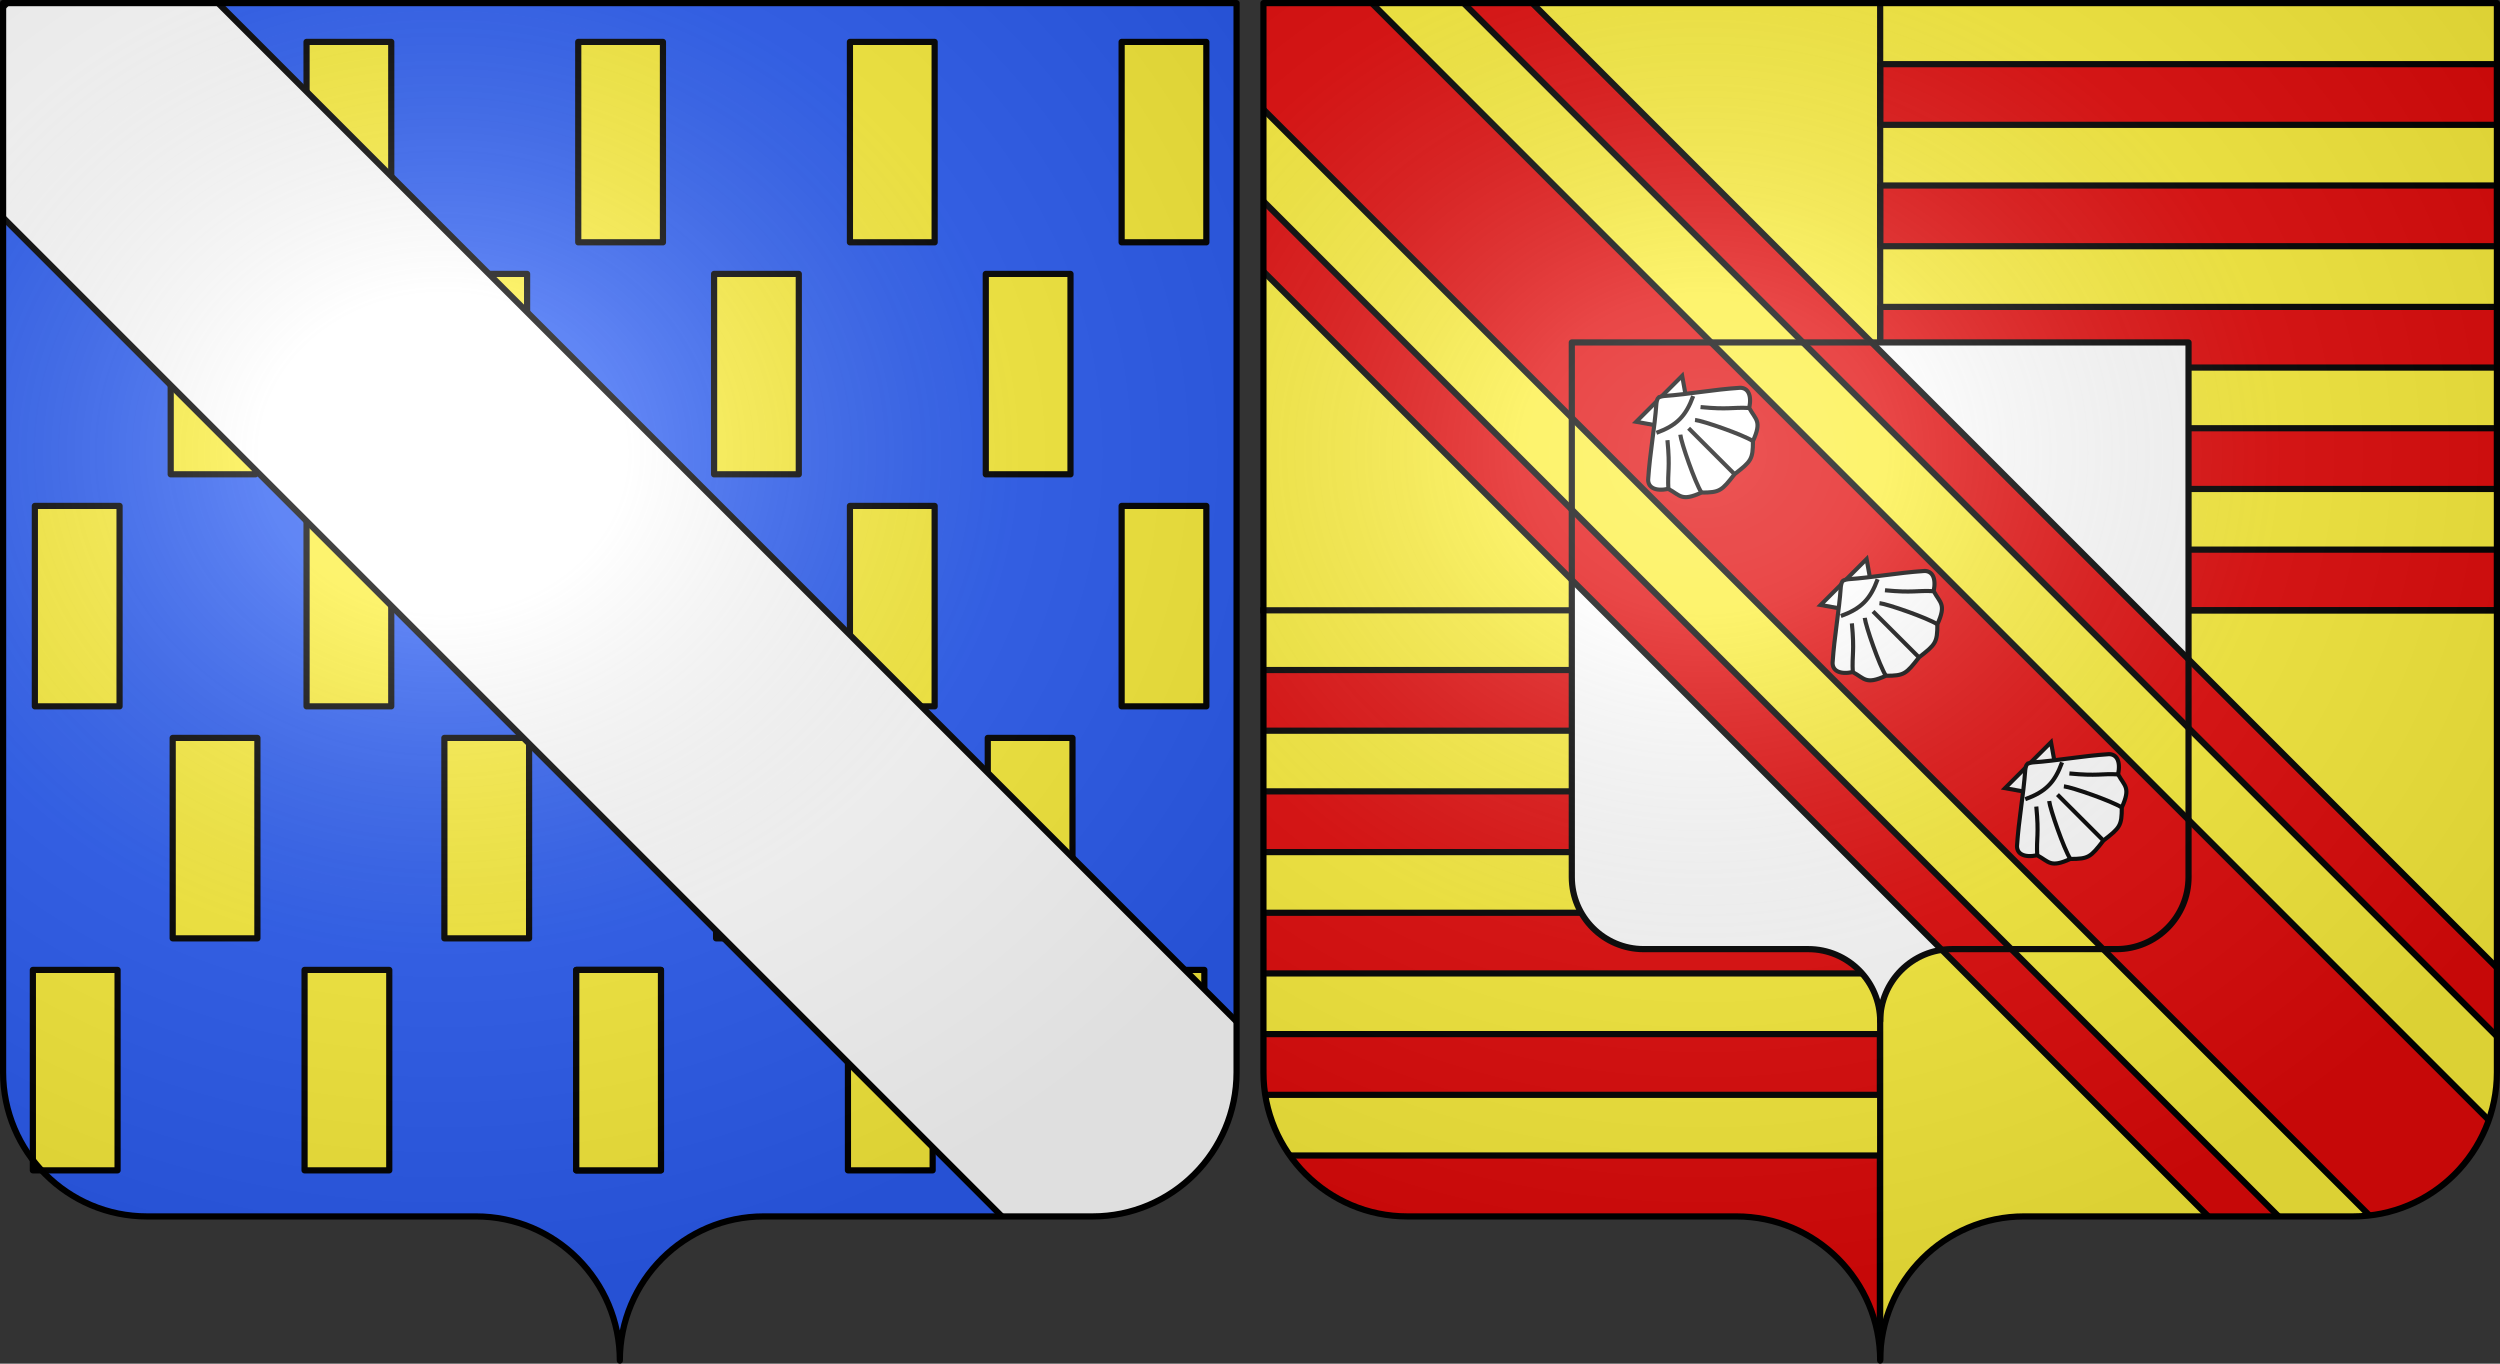
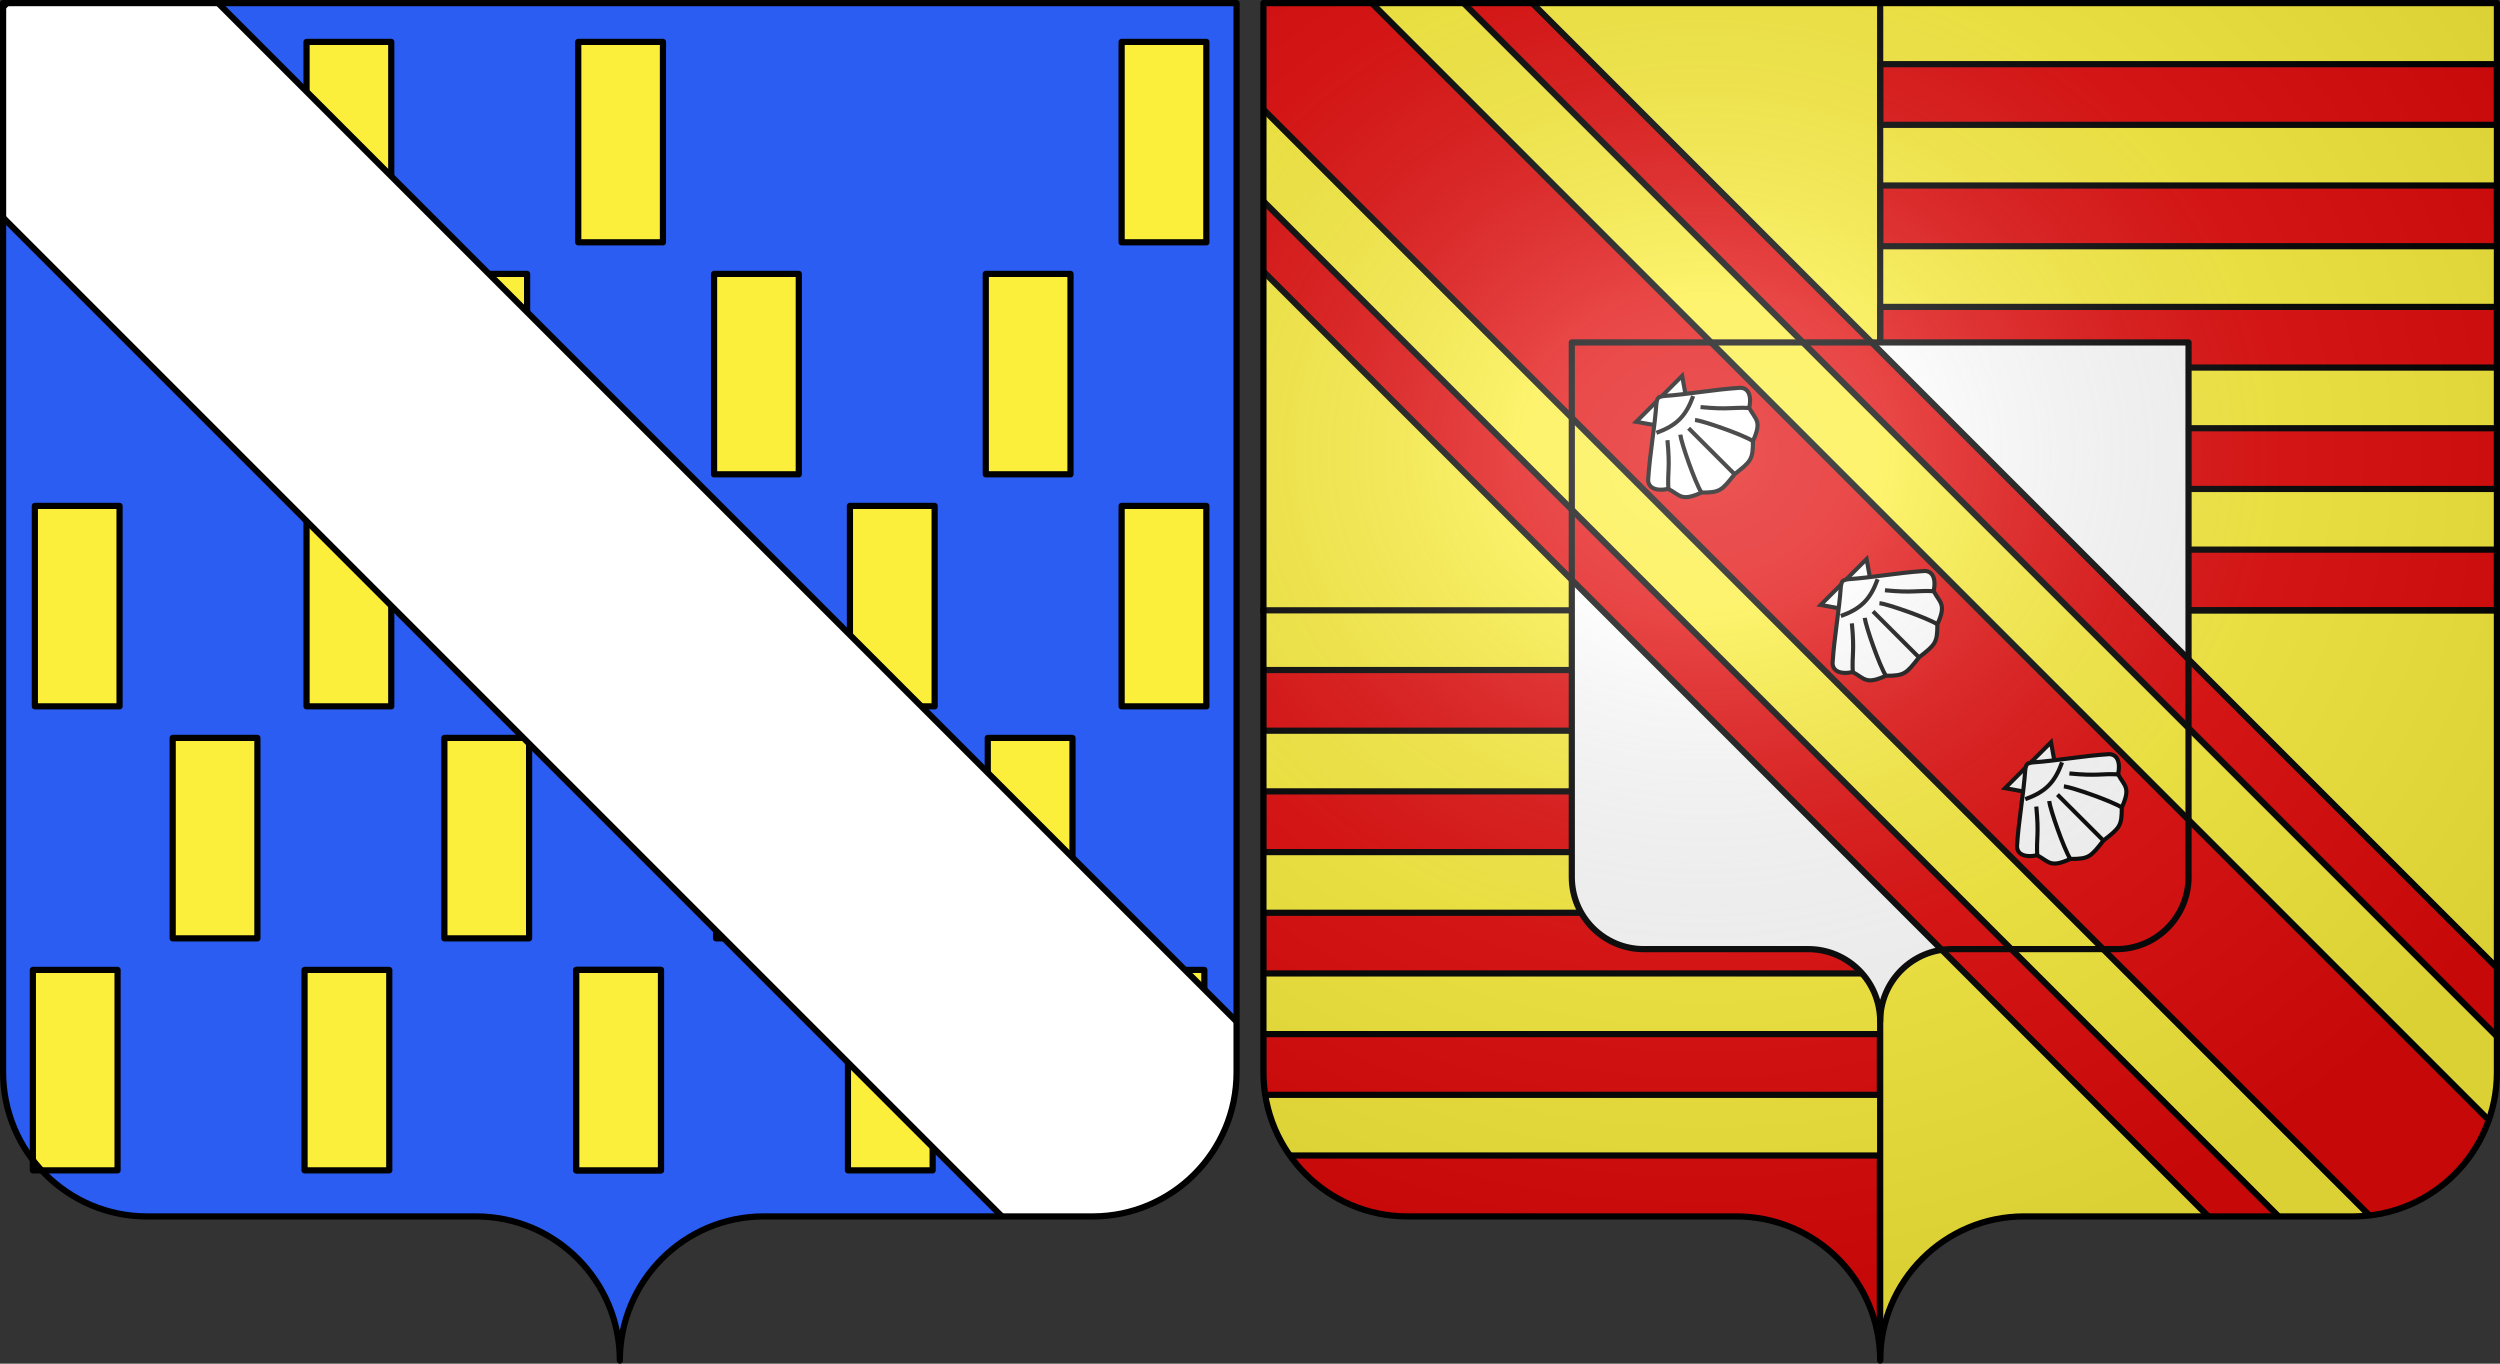
<svg xmlns="http://www.w3.org/2000/svg" xmlns:ns1="http://sodipodi.sourceforge.net/DTD/sodipodi-0.dtd" xmlns:ns2="http://www.inkscape.org/namespaces/inkscape" xmlns:xlink="http://www.w3.org/1999/xlink" height="660" width="1210" version="1.0" id="svg2" ns1:version="0.32" ns2:version="0.92.5 (2060ec1f9f, 2020-04-08)" ns1:docname="Blason_village_be_Stave.svg" ns2:export-filename="/Users/olivier/Desktop/Blason Rouge/Blason_Vide_3D.png" ns2:export-xdpi="144" ns2:export-ydpi="144" ns2:output_extension="org.inkscape.output.svg.inkscape" style="enable-background:new">
  <rect width="100%" height="100%" fill="#333333" stroke="none" />
  <ns1:namedview ns2:window-height="1013" ns2:window-width="1920" ns2:pageshadow="2" ns2:pageopacity="0.68627451" guidetolerance="10.0" gridtolerance="10.0" objecttolerance="10.0" borderopacity="1.0" bordercolor="#666666" pagecolor="#5a5a5a" id="base" showgrid="false" height="660px" ns2:zoom="0.44615618" ns2:cx="128.08805" ns2:cy="18.485162" ns2:window-x="-9" ns2:window-y="-9" ns2:current-layer="layer9" showguides="false" ns2:guide-bbox="true" ns2:window-maximized="1" ns2:pagecheckerboard="true">
    <ns2:grid type="xygrid" id="grid2399" visible="true" enabled="true" />
  </ns1:namedview>
  <desc id="desc4">Flag of Canton of Valais (Wallis)</desc>
  <defs id="defs6">
    <linearGradient id="linearGradient2893">
      <stop style="stop-color:white;stop-opacity:0.314;" offset="0" id="stop2895" />
      <stop id="stop2897" offset="0.19" style="stop-color:white;stop-opacity:0.251;" />
      <stop style="stop-color:#6b6b6b;stop-opacity:0.125;" offset="0.6" id="stop2901" />
      <stop style="stop-color:black;stop-opacity:0.125;" offset="1" id="stop2899" />
    </linearGradient>
    <radialGradient ns2:collect="always" xlink:href="#linearGradient2893" id="radialGradient14013" gradientUnits="userSpaceOnUse" gradientTransform="matrix(1.551,0,0,1.35,-152.894,151.099)" cx="285.186" cy="200.448" fx="285.186" fy="200.448" r="300" />
    <radialGradient ns2:collect="always" xlink:href="#linearGradient2893" id="radialGradient1200" gradientUnits="userSpaceOnUse" gradientTransform="matrix(1.551,0,0,1.35,-152.894,151.099)" cx="285.186" cy="200.448" fx="285.186" fy="200.448" r="300" />
    <clipPath clipPathUnits="userSpaceOnUse" id="clipPath2748">
      <path ns2:connector-curvature="0" id="path2750" style="fill:none;fill-opacity:1;stroke:#000000;stroke-width:3.994;stroke-linecap:round;stroke-linejoin:round;stroke-miterlimit:4;stroke-dasharray:none;stroke-dashoffset:0;stroke-opacity:1" d="m 677.411,253.146 c -27.186,-27.186 -27.224,-71.278 -0.083,-98.419 27.141,-27.141 85.243,-85.243 112.384,-112.384 27.141,-27.141 27.104,-71.232 -0.083,-98.419 L 424.244,-421.46 2.804,-0.02 368.189,365.365 c 27.186,27.186 71.278,27.223 98.419,0.083 27.141,-27.141 85.243,-85.243 112.384,-112.384 27.141,-27.141 71.232,-27.104 98.419,0.083 z" ns1:nodetypes="cssccccssc" />
    </clipPath>
    <clipPath clipPathUnits="userSpaceOnUse" id="clipPath887">
      <path ns2:connector-curvature="0" ns1:nodetypes="cssccccssc" d="m 300,658.5 c 0,-38.504 31.203,-69.754 69.65,-69.754 38.447,0 120.753,0 159.2,0 38.447,0 69.65,-31.25 69.65,-69.754 V 1.5 l -597,2e-5 -1e-5,517.493 c 0,38.504 31.203,69.754 69.65,69.754 38.447,0 120.753,0 159.2,0 38.447,0 69.65,31.25 69.65,69.754 z" style="display:inline;fill:none;stroke:#000000;stroke-width:3;stroke-linecap:round;stroke-linejoin:round;stroke-miterlimit:4;stroke-dasharray:none;stroke-dashoffset:0;stroke-opacity:1" id="path889" />
    </clipPath>
    <clipPath clipPathUnits="userSpaceOnUse" id="clipPath1015">
      <path id="path1017" style="display:inline;fill:none;stroke:#000000;stroke-width:3;stroke-linecap:round;stroke-linejoin:round;stroke-miterlimit:4;stroke-dasharray:none;stroke-dashoffset:0;stroke-opacity:1" d="m 910,658.5 c 0,-38.504 31.203,-69.754 69.65,-69.754 38.447,0 120.753,0 159.2,0 38.447,0 69.65,-31.25 69.65,-69.754 V 1.5 l -597,2e-5 -10e-6,517.493 c 0,38.504 31.203,69.754 69.65,69.754 38.447,0 120.753,0 159.2,0 38.447,0 69.65,31.25 69.65,69.754 z" ns1:nodetypes="cssccccssc" ns2:connector-curvature="0" />
    </clipPath>
    <clipPath clipPathUnits="userSpaceOnUse" id="clipPath1019">
      <path id="path1021" style="display:inline;fill:none;stroke:#000000;stroke-width:3;stroke-linecap:round;stroke-linejoin:round;stroke-miterlimit:4;stroke-dasharray:none;stroke-dashoffset:0;stroke-opacity:1" d="m 910,658.5 c 0,-38.504 31.203,-69.754 69.65,-69.754 38.447,0 120.753,0 159.2,0 38.447,0 69.65,-31.25 69.65,-69.754 V 1.5 l -597,2e-5 -10e-6,517.493 c 0,38.504 31.203,69.754 69.65,69.754 38.447,0 120.753,0 159.2,0 38.447,0 69.65,31.25 69.65,69.754 z" ns1:nodetypes="cssccccssc" ns2:connector-curvature="0" />
    </clipPath>
    <clipPath clipPathUnits="userSpaceOnUse" id="clipPath1023">
      <path id="path1025" style="display:inline;fill:none;stroke:#000000;stroke-width:3;stroke-linecap:round;stroke-linejoin:round;stroke-miterlimit:4;stroke-dasharray:none;stroke-dashoffset:0;stroke-opacity:1" d="m 910,658.5 c 0,-38.504 31.203,-69.754 69.65,-69.754 38.447,0 120.753,0 159.2,0 38.447,0 69.65,-31.25 69.65,-69.754 V 1.5 l -597,2e-5 -10e-6,517.493 c 0,38.504 31.203,69.754 69.65,69.754 38.447,0 120.753,0 159.2,0 38.447,0 69.65,31.25 69.65,69.754 z" ns1:nodetypes="cssccccssc" ns2:connector-curvature="0" />
    </clipPath>
    <clipPath clipPathUnits="userSpaceOnUse" id="clipPath1027">
      <path id="path1029" style="display:inline;fill:none;stroke:#000000;stroke-width:3;stroke-linecap:round;stroke-linejoin:round;stroke-miterlimit:4;stroke-dasharray:none;stroke-dashoffset:0;stroke-opacity:1" d="m 910,658.5 c 0,-38.504 31.203,-69.754 69.65,-69.754 38.447,0 120.753,0 159.2,0 38.447,0 69.65,-31.25 69.65,-69.754 V 1.5 l -597,2e-5 -10e-6,517.493 c 0,38.504 31.203,69.754 69.65,69.754 38.447,0 120.753,0 159.2,0 38.447,0 69.65,31.25 69.65,69.754 z" ns1:nodetypes="cssccccssc" ns2:connector-curvature="0" />
    </clipPath>
    <clipPath clipPathUnits="userSpaceOnUse" id="clipPath1034">
      <path id="path1036" style="display:inline;fill:none;stroke:#000000;stroke-width:3;stroke-linecap:round;stroke-linejoin:round;stroke-miterlimit:4;stroke-dasharray:none;stroke-dashoffset:0;stroke-opacity:1" d="m 910,658.5 c 0,-38.504 31.203,-69.754 69.65,-69.754 38.447,0 120.753,0 159.2,0 38.447,0 69.65,-31.25 69.65,-69.754 V 1.5 l -597,2e-5 -10e-6,517.493 c 0,38.504 31.203,69.754 69.65,69.754 38.447,0 120.753,0 159.2,0 38.447,0 69.65,31.25 69.65,69.754 z" ns1:nodetypes="cssccccssc" ns2:connector-curvature="0" />
    </clipPath>
    <clipPath clipPathUnits="userSpaceOnUse" id="clipPath1064">
      <path id="path1066" style="display:inline;fill:none;stroke:#000000;stroke-width:3;stroke-linecap:round;stroke-linejoin:round;stroke-miterlimit:4;stroke-dasharray:none;stroke-dashoffset:0;stroke-opacity:1" d="m 1109.097,-177.837 c -27.227,-27.227 -27.259,-71.387 -0.073,-98.573 27.186,-27.186 85.385,-85.385 112.571,-112.571 27.186,-27.186 27.153,-71.347 -0.073,-98.573 l -365.923,-365.923 -422.143,422.143 365.923,365.923 c 27.226,27.226 71.387,27.259 98.573,0.073 27.186,-27.186 85.385,-85.385 112.571,-112.571 27.186,-27.186 71.347,-27.153 98.573,0.073 z" ns1:nodetypes="cssccccssc" ns2:connector-curvature="0" />
    </clipPath>
    <clipPath clipPathUnits="userSpaceOnUse" id="clipPath941">
      <path id="path943" style="display:inline;fill:none;stroke:#000000;stroke-width:3;stroke-linecap:round;stroke-linejoin:round;stroke-miterlimit:4;stroke-dasharray:none;stroke-dashoffset:0;stroke-opacity:1" d="m 1109.097,-177.837 c -27.227,-27.227 -27.259,-71.387 -0.073,-98.573 27.186,-27.186 85.385,-85.385 112.571,-112.571 27.186,-27.186 27.153,-71.347 -0.073,-98.573 l -365.923,-365.923 -422.143,422.143 365.923,365.923 c 27.226,27.226 71.387,27.259 98.573,0.073 27.186,-27.186 85.385,-85.385 112.571,-112.571 27.186,-27.186 71.347,-27.153 98.573,0.073 z" ns1:nodetypes="cssccccssc" ns2:connector-curvature="0" />
    </clipPath>
    <clipPath clipPathUnits="userSpaceOnUse" id="clipPath945">
      <path id="path947" style="display:inline;fill:none;stroke:#000000;stroke-width:3;stroke-linecap:round;stroke-linejoin:round;stroke-miterlimit:4;stroke-dasharray:none;stroke-dashoffset:0;stroke-opacity:1" d="m 1109.097,-177.837 c -27.227,-27.227 -27.259,-71.387 -0.073,-98.573 27.186,-27.186 85.385,-85.385 112.571,-112.571 27.186,-27.186 27.153,-71.347 -0.073,-98.573 l -365.923,-365.923 -422.143,422.143 365.923,365.923 c 27.226,27.226 71.387,27.259 98.573,0.073 27.186,-27.186 85.385,-85.385 112.571,-112.571 27.186,-27.186 71.347,-27.153 98.573,0.073 z" ns1:nodetypes="cssccccssc" ns2:connector-curvature="0" />
    </clipPath>
  </defs>
  <g ns2:groupmode="layer" id="layer5" ns2:label="Blason N°1" style="display:inline" transform="translate(-4.6325684e-8,1.5753674e-5)">
    <g ns2:groupmode="layer" id="layer10" ns2:label="Fond écu" style="display:inline">
      <g id="g18530" ns2:label="Calque 1" transform="translate(-75,-202.362)" style="display:inline;fill:#2b5df2">
        <g style="display:inline;fill:#2b5df2;stroke:none" id="g4195" ns2:label="Calque 1" transform="translate(2.5e-6,2.6171874e-6)">
          <path ns1:nodetypes="cssccccssc" d="m 375,860.862 c 0,-38.504 31.203,-69.754 69.65,-69.754 38.447,0 120.753,0 159.2,0 38.447,0 69.65,-31.25 69.65,-69.754 V 203.862 l -597,2e-5 -1e-5,517.493 c 0,38.504 31.203,69.754 69.65,69.754 38.447,0 120.753,0 159.2,0 38.447,0 69.65,31.25 69.65,69.754 z" style="display:inline;fill:#2b5df2;fill-opacity:1;fill-rule:nonzero;stroke:none;stroke-width:3;stroke-linecap:round;stroke-linejoin:round;stroke-miterlimit:4;stroke-dasharray:none;stroke-dashoffset:0;stroke-opacity:1" id="path4197" ns2:connector-curvature="0" />
        </g>
      </g>
      <g style="display:inline;fill:#fcef3c;fill-opacity:1" transform="translate(535,-202.362)" ns2:label="Calque 1" id="g1194">
        <g transform="translate(2.5e-6,2.6171874e-6)" ns2:label="Calque 1" id="g1192" style="display:inline;fill:#fcef3c;fill-opacity:1;stroke:none">
          <path ns2:connector-curvature="0" id="path1190" style="display:inline;fill:#fcef3c;fill-opacity:1;fill-rule:nonzero;stroke:none;stroke-width:3;stroke-linecap:round;stroke-linejoin:round;stroke-miterlimit:4;stroke-dasharray:none;stroke-dashoffset:0;stroke-opacity:1" d="m 375,860.862 c 0,-38.504 31.203,-69.754 69.65,-69.754 38.447,0 120.753,0 159.2,0 38.447,0 69.65,-31.25 69.65,-69.754 V 203.862 l -597,2e-5 -1e-5,517.493 c 0,38.504 31.203,69.754 69.65,69.754 38.447,0 120.753,0 159.2,0 38.447,0 69.65,31.25 69.65,69.754 z" ns1:nodetypes="cssccccssc" />
        </g>
      </g>
    </g>
    <g ns2:groupmode="layer" id="layer9" ns2:label="Meubles" style="display:inline">
      <rect y="324.293" x="611.297" height="29.371" width="298.56" id="rect999" style="opacity:1;fill:#e20909;fill-opacity:1;stroke:#000000;stroke-width:3;stroke-linecap:round;stroke-linejoin:round;stroke-miterlimit:4;stroke-dasharray:none;stroke-dashoffset:0;stroke-opacity:1" clip-path="url(#clipPath1027)" />
      <rect y="383.035" x="611.297" height="29.371" width="298.56" id="rect1001" style="opacity:1;fill:#e20909;fill-opacity:1;stroke:#000000;stroke-width:3;stroke-linecap:round;stroke-linejoin:round;stroke-miterlimit:4;stroke-dasharray:none;stroke-dashoffset:0;stroke-opacity:1" clip-path="url(#clipPath1023)" />
      <rect y="441.776" x="611.297" height="29.371" width="298.56" id="rect1003" style="opacity:1;fill:#e20909;fill-opacity:1;stroke:#000000;stroke-width:3;stroke-linecap:round;stroke-linejoin:round;stroke-miterlimit:4;stroke-dasharray:none;stroke-dashoffset:0;stroke-opacity:1" clip-path="url(#clipPath1019)" />
      <rect y="500.518" x="611.297" height="29.371" width="298.56" id="rect1005" style="opacity:1;fill:#e20909;fill-opacity:1;stroke:#000000;stroke-width:3;stroke-linecap:round;stroke-linejoin:round;stroke-miterlimit:4;stroke-dasharray:none;stroke-dashoffset:0;stroke-opacity:1" clip-path="url(#clipPath1015)" />
      <rect y="559.259" x="611.297" height="101.475" width="298.56" id="rect1007" style="opacity:1;fill:#e20909;fill-opacity:1;stroke:#000000;stroke-width:3;stroke-linecap:round;stroke-linejoin:round;stroke-miterlimit:4;stroke-dasharray:none;stroke-dashoffset:0;stroke-opacity:1" clip-path="url(#clipPath1034)" />
      <rect style="opacity:1;fill:#e20909;fill-opacity:1;stroke:#000000;stroke-width:3;stroke-linecap:round;stroke-linejoin:round;stroke-miterlimit:4;stroke-dasharray:none;stroke-dashoffset:0;stroke-opacity:1" id="rect989" width="298.56" height="29.371" x="910" y="31.05" />
      <rect style="opacity:1;fill:#e20909;fill-opacity:1;stroke:#000000;stroke-width:3;stroke-linecap:round;stroke-linejoin:round;stroke-miterlimit:4;stroke-dasharray:none;stroke-dashoffset:0;stroke-opacity:1" id="rect991" width="298.56" height="29.371" x="910" y="89.791" />
      <rect style="opacity:1;fill:#e20909;fill-opacity:1;stroke:#000000;stroke-width:3;stroke-linecap:round;stroke-linejoin:round;stroke-miterlimit:4;stroke-dasharray:none;stroke-dashoffset:0;stroke-opacity:1" id="rect993" width="298.56" height="29.371" x="910" y="148.533" />
      <rect style="opacity:1;fill:#e20909;fill-opacity:1;stroke:#000000;stroke-width:3;stroke-linecap:round;stroke-linejoin:round;stroke-miterlimit:4;stroke-dasharray:none;stroke-dashoffset:0;stroke-opacity:1" id="rect995" width="298.56" height="29.371" x="910" y="207.275" />
      <rect style="opacity:1;fill:#e20909;fill-opacity:1;stroke:#000000;stroke-width:3;stroke-linecap:round;stroke-linejoin:round;stroke-miterlimit:4;stroke-dasharray:none;stroke-dashoffset:0;stroke-opacity:1" id="rect997" width="298.56" height="29.371" x="910" y="266.016" />
      <rect style="opacity:1;fill:#fcef3c;fill-opacity:1;stroke:#000000;stroke-width:3;stroke-linecap:round;stroke-linejoin:round;stroke-miterlimit:4;stroke-dasharray:none;stroke-dashoffset:0;stroke-opacity:1" id="rect1236" width="41" height="97" x="542.868" y="20.284" />
      <rect y="244.865" x="542.868" height="97" width="41" id="rect1240" style="opacity:1;fill:#fcef3c;fill-opacity:1;stroke:#000000;stroke-width:3;stroke-linecap:round;stroke-linejoin:round;stroke-miterlimit:4;stroke-dasharray:none;stroke-dashoffset:0;stroke-opacity:1" />
      <rect style="opacity:1;fill:#fcef3c;fill-opacity:1;stroke:#000000;stroke-width:3;stroke-linecap:round;stroke-linejoin:round;stroke-miterlimit:4;stroke-dasharray:none;stroke-dashoffset:0;stroke-opacity:1" id="rect1244" width="41" height="97" x="541.906" y="469.445" clip-path="url(#clipPath887)" />
      <rect y="132.574" x="477.118" height="97" width="41" id="rect1279" style="opacity:1;fill:#fcef3c;fill-opacity:1;stroke:#000000;stroke-width:3;stroke-linecap:round;stroke-linejoin:round;stroke-miterlimit:4;stroke-dasharray:none;stroke-dashoffset:0;stroke-opacity:1" />
      <rect y="357.155" x="478.08" height="97" width="41" id="rect1283" style="opacity:1;fill:#fcef3c;fill-opacity:1;stroke:#000000;stroke-width:3;stroke-linecap:round;stroke-linejoin:round;stroke-miterlimit:4;stroke-dasharray:none;stroke-dashoffset:0;stroke-opacity:1" />
-       <rect style="opacity:1;fill:#fcef3c;fill-opacity:1;stroke:#000000;stroke-width:3;stroke-linecap:round;stroke-linejoin:round;stroke-miterlimit:4;stroke-dasharray:none;stroke-dashoffset:0;stroke-opacity:1" id="rect1287" width="41" height="97" x="411.368" y="20.284" />
      <rect y="244.865" x="411.368" height="97" width="41" id="rect1289" style="opacity:1;fill:#fcef3c;fill-opacity:1;stroke:#000000;stroke-width:3;stroke-linecap:round;stroke-linejoin:round;stroke-miterlimit:4;stroke-dasharray:none;stroke-dashoffset:0;stroke-opacity:1" />
      <rect style="opacity:1;fill:#fcef3c;fill-opacity:1;stroke:#000000;stroke-width:3;stroke-linecap:round;stroke-linejoin:round;stroke-miterlimit:4;stroke-dasharray:none;stroke-dashoffset:0;stroke-opacity:1" id="rect1293" width="41" height="97" x="410.406" y="469.445" />
      <rect y="132.574" x="345.618" height="97" width="41" id="rect1303" style="opacity:1;fill:#fcef3c;fill-opacity:1;stroke:#000000;stroke-width:3;stroke-linecap:round;stroke-linejoin:round;stroke-miterlimit:4;stroke-dasharray:none;stroke-dashoffset:0;stroke-opacity:1" />
      <rect y="357.155" x="346.58" height="97" width="41" id="rect1307" style="opacity:1;fill:#fcef3c;fill-opacity:1;stroke:#000000;stroke-width:3;stroke-linecap:round;stroke-linejoin:round;stroke-miterlimit:4;stroke-dasharray:none;stroke-dashoffset:0;stroke-opacity:1" />
      <rect style="opacity:1;fill:#fcef3c;fill-opacity:1;stroke:#000000;stroke-width:3;stroke-linecap:round;stroke-linejoin:round;stroke-miterlimit:4;stroke-dasharray:none;stroke-dashoffset:0;stroke-opacity:1" id="rect1311" width="41" height="97" x="279.868" y="20.284" />
-       <rect y="244.865" x="279.868" height="97" width="41" id="rect1313" style="opacity:1;fill:#fcef3c;fill-opacity:1;stroke:#000000;stroke-width:3;stroke-linecap:round;stroke-linejoin:round;stroke-miterlimit:4;stroke-dasharray:none;stroke-dashoffset:0;stroke-opacity:1" />
      <rect style="opacity:1;fill:#fcef3c;fill-opacity:1;stroke:#000000;stroke-width:3;stroke-linecap:round;stroke-linejoin:round;stroke-miterlimit:4;stroke-dasharray:none;stroke-dashoffset:0;stroke-opacity:1" id="rect1317" width="41" height="97" x="278.906" y="469.445" />
      <rect y="132.574" x="214.118" height="97" width="41" id="rect1327" style="opacity:1;fill:#fcef3c;fill-opacity:1;stroke:#000000;stroke-width:3;stroke-linecap:round;stroke-linejoin:round;stroke-miterlimit:4;stroke-dasharray:none;stroke-dashoffset:0;stroke-opacity:1" />
      <rect y="357.155" x="215.08" height="97" width="41" id="rect1331" style="opacity:1;fill:#fcef3c;fill-opacity:1;stroke:#000000;stroke-width:3;stroke-linecap:round;stroke-linejoin:round;stroke-miterlimit:4;stroke-dasharray:none;stroke-dashoffset:0;stroke-opacity:1" />
      <rect style="opacity:1;fill:#fcef3c;fill-opacity:1;stroke:#000000;stroke-width:3;stroke-linecap:round;stroke-linejoin:round;stroke-miterlimit:4;stroke-dasharray:none;stroke-dashoffset:0;stroke-opacity:1" id="rect1335" width="41" height="97" x="148.368" y="20.284" />
      <rect y="244.865" x="148.368" height="97" width="41" id="rect1337" style="opacity:1;fill:#fcef3c;fill-opacity:1;stroke:#000000;stroke-width:3;stroke-linecap:round;stroke-linejoin:round;stroke-miterlimit:4;stroke-dasharray:none;stroke-dashoffset:0;stroke-opacity:1" />
      <rect style="opacity:1;fill:#fcef3c;fill-opacity:1;stroke:#000000;stroke-width:3;stroke-linecap:round;stroke-linejoin:round;stroke-miterlimit:4;stroke-dasharray:none;stroke-dashoffset:0;stroke-opacity:1" id="rect1341" width="41" height="97" x="147.406" y="469.445" />
-       <rect y="132.574" x="82.618" height="97" width="41" id="rect1351" style="opacity:1;fill:#fcef3c;fill-opacity:1;stroke:#000000;stroke-width:3;stroke-linecap:round;stroke-linejoin:round;stroke-miterlimit:4;stroke-dasharray:none;stroke-dashoffset:0;stroke-opacity:1" />
      <rect y="357.155" x="83.58" height="97" width="41" id="rect1355" style="opacity:1;fill:#fcef3c;fill-opacity:1;stroke:#000000;stroke-width:3;stroke-linecap:round;stroke-linejoin:round;stroke-miterlimit:4;stroke-dasharray:none;stroke-dashoffset:0;stroke-opacity:1" />
      <rect style="opacity:1;fill:#fcef3c;fill-opacity:1;stroke:#000000;stroke-width:3;stroke-linecap:round;stroke-linejoin:round;stroke-miterlimit:4;stroke-dasharray:none;stroke-dashoffset:0;stroke-opacity:1" id="rect1359" width="41" height="97" x="16.868" y="20.284" />
      <rect y="244.865" x="16.868" height="97" width="41" id="rect1361" style="opacity:1;fill:#fcef3c;fill-opacity:1;stroke:#000000;stroke-width:3;stroke-linecap:round;stroke-linejoin:round;stroke-miterlimit:4;stroke-dasharray:none;stroke-dashoffset:0;stroke-opacity:1" />
      <rect style="opacity:1;fill:#fcef3c;fill-opacity:1;stroke:#000000;stroke-width:3;stroke-linecap:round;stroke-linejoin:round;stroke-miterlimit:4;stroke-dasharray:none;stroke-dashoffset:0;stroke-opacity:1" id="rect1365" width="41" height="97" x="15.906" y="469.445" />
      <rect y="469.445" x="278.906" height="97" width="41" id="rect1421" style="opacity:1;fill:#fcef3c;fill-opacity:1;stroke:#000000;stroke-width:3;stroke-linecap:round;stroke-linejoin:round;stroke-miterlimit:4;stroke-dasharray:none;stroke-dashoffset:0;stroke-opacity:1" />
      <rect style="display:inline;opacity:1;fill:#ffffff;fill-opacity:1;fill-rule:nonzero;stroke:#000000;stroke-width:3;stroke-linecap:round;stroke-linejoin:round;stroke-miterlimit:4;stroke-dasharray:none;stroke-dashoffset:0;stroke-opacity:1" id="rect10990-2" width="1197.316" height="147" x="3.1" y="-73.927" transform="rotate(45,-0.6,0.249)" clip-path="url(#clipPath2748)" />
      <path ns2:connector-curvature="0" id="path4488-1" d="M 910,1.679 V 658.5" style="display:inline;fill:none;stroke:#000000;stroke-width:3;stroke-linecap:butt;stroke-linejoin:miter;stroke-miterlimit:4;stroke-dasharray:none;stroke-opacity:1" />
      <path ns1:nodetypes="cc" ns2:connector-curvature="0" id="path4492-8" d="M 609.997,295.393 H 1209.997" style="display:inline;fill:none;stroke:#000000;stroke-width:3;stroke-linecap:butt;stroke-linejoin:miter;stroke-miterlimit:4;stroke-dasharray:none;stroke-opacity:1" />
      <g id="g1042" ns2:label="Calque 1" transform="matrix(0.5,0,0,0.5,722.5,63.819)" style="display:inline;fill:#fcef3c;fill-opacity:1;stroke:none;stroke-width:2;stroke-opacity:1;enable-background:new">
        <g style="display:inline;fill:#fcef3c;fill-opacity:1;stroke:none;stroke-width:2;stroke-opacity:1" id="g1040" ns2:label="Calque 1" transform="translate(2.5e-6,2.6171874e-6)">
          <path ns1:nodetypes="cssccccssc" d="m 375,860.862 c 0,-38.504 31.203,-69.754 69.65,-69.754 38.447,0 120.753,0 159.2,0 38.447,0 69.65,-31.25 69.65,-69.754 V 203.862 l -597,2e-5 -1e-5,517.493 c 0,38.504 31.203,69.754 69.65,69.754 38.447,0 120.753,0 159.2,0 38.447,0 69.65,31.25 69.65,69.754 z" style="display:inline;fill:#ffffff;fill-opacity:1;fill-rule:nonzero;stroke:none;stroke-width:6;stroke-linecap:round;stroke-linejoin:round;stroke-miterlimit:4;stroke-dasharray:none;stroke-dashoffset:0;stroke-opacity:1" id="path1038" ns2:connector-curvature="0" />
        </g>
      </g>
      <rect style="display:inline;opacity:1;fill:#e20909;fill-opacity:1;fill-rule:nonzero;stroke:#000000;stroke-width:3;stroke-linecap:round;stroke-linejoin:round;stroke-miterlimit:4;stroke-dasharray:none;stroke-dashoffset:0;stroke-opacity:1;enable-background:new" id="rect10990-2-7" width="1497.589" height="183.866" x="284.65" y="-523.343" transform="rotate(45)" clip-path="url(#clipPath1064)" />
      <rect style="opacity:1;fill:#fcef3c;fill-opacity:1;stroke:#000000;stroke-width:3;stroke-linecap:round;stroke-linejoin:round;stroke-miterlimit:4;stroke-dasharray:none;stroke-dashoffset:0;stroke-opacity:1" id="rect920" width="864.369" height="31.428" x="436.887" y="-499.84" transform="rotate(45)" clip-path="url(#clipPath945)" />
      <rect transform="rotate(45)" y="-394.939" x="432.634" height="31.428" width="864.369" id="rect922" style="opacity:1;fill:#fcef3c;fill-opacity:1;stroke:#000000;stroke-width:3;stroke-linecap:round;stroke-linejoin:round;stroke-miterlimit:4;stroke-dasharray:none;stroke-dashoffset:0;stroke-opacity:1" clip-path="url(#clipPath941)" />
      <g transform="matrix(0.445,-0.445,0.445,0.445,821.284,211.265)" style="fill:#ffffff;stroke:#000000;stroke-width:3.177" id="g10">
        <path d="M -25,-41 0,-5 25,-41 Z" id="path2" ns2:connector-curvature="0" style="stroke-width:3.177" />
        <path d="m 0,-42 c -1.5,0 -4,2 -4,2 -15,13 -30,23 -46,37 -4,4 -3,10 6,16 3,10 0,14 16,20 10,10 12,10 28,8 16,2 18,2 28,-8 C 44,27 41,23 44,13 53,7 54,1 50,-3 34,-17 19,-27 4,-40 c 0,0 -2.5,-2 -4,-2 z" id="path4" ns2:connector-curvature="0" style="stroke-width:3.177" />
        <path d="m -20,-24 c 15,7 25,7 40,0" id="path6" ns2:connector-curvature="0" style="stroke-width:3.177" />
        <path d="m -44,13 c 9,-10 12,-10 26,-27 m -10,47 c 2,-9 16,-38 20,-43 M 0,41 V -9 M 44,13 C 35,3 32,3 18,-14 M 28,33 C 26,24 12,-5 8,-10" id="path8" ns2:connector-curvature="0" style="fill:none;stroke-width:3.177" />
      </g>
      <g id="g957" style="fill:#ffffff;stroke:#000000;stroke-width:3.177" transform="matrix(0.445,-0.445,0.445,0.445,910.547,299.93)">
        <path style="stroke-width:3.177" ns2:connector-curvature="0" id="path949" d="M -25,-41 0,-5 25,-41 Z" />
        <path style="stroke-width:3.177" ns2:connector-curvature="0" id="path951" d="m 0,-42 c -1.5,0 -4,2 -4,2 -15,13 -30,23 -46,37 -4,4 -3,10 6,16 3,10 0,14 16,20 10,10 12,10 28,8 16,2 18,2 28,-8 C 44,27 41,23 44,13 53,7 54,1 50,-3 34,-17 19,-27 4,-40 c 0,0 -2.5,-2 -4,-2 z" />
        <path style="stroke-width:3.177" ns2:connector-curvature="0" id="path953" d="m -20,-24 c 15,7 25,7 40,0" />
        <path style="fill:none;stroke-width:3.177" ns2:connector-curvature="0" id="path955" d="m -44,13 c 9,-10 12,-10 26,-27 m -10,47 c 2,-9 16,-38 20,-43 M 0,41 V -9 M 44,13 C 35,3 32,3 18,-14 M 28,33 C 26,24 12,-5 8,-10" />
      </g>
      <g transform="matrix(0.445,-0.445,0.445,0.445,999.81,388.594)" style="fill:#ffffff;stroke:#000000;stroke-width:3.177" id="g967">
        <path d="M -25,-41 0,-5 25,-41 Z" id="path959" ns2:connector-curvature="0" style="stroke-width:3.177" />
        <path d="m 0,-42 c -1.5,0 -4,2 -4,2 -15,13 -30,23 -46,37 -4,4 -3,10 6,16 3,10 0,14 16,20 10,10 12,10 28,8 16,2 18,2 28,-8 C 44,27 41,23 44,13 53,7 54,1 50,-3 34,-17 19,-27 4,-40 c 0,0 -2.5,-2 -4,-2 z" id="path961" ns2:connector-curvature="0" style="stroke-width:3.177" />
        <path d="m -20,-24 c 15,7 25,7 40,0" id="path963" ns2:connector-curvature="0" style="stroke-width:3.177" />
        <path d="m -44,13 c 9,-10 12,-10 26,-27 m -10,47 c 2,-9 16,-38 20,-43 M 0,41 V -9 M 44,13 C 35,3 32,3 18,-14 M 28,33 C 26,24 12,-5 8,-10" id="path965" ns2:connector-curvature="0" style="fill:none;stroke-width:3.177" />
      </g>
      <g style="display:inline;fill:none;fill-opacity:1;stroke:#000000;stroke-width:2;stroke-opacity:1;enable-background:new" transform="matrix(0.5,0,0,0.5,722.5,63.819)" ns2:label="Calque 1" id="g973">
        <g transform="translate(2.5e-6,2.6171874e-6)" ns2:label="Calque 1" id="g971" style="display:inline;fill:none;fill-opacity:1;stroke:#000000;stroke-width:2;stroke-opacity:1">
          <path ns2:connector-curvature="0" id="path969" style="display:inline;fill:none;fill-opacity:1;fill-rule:nonzero;stroke:#000000;stroke-width:6;stroke-linecap:round;stroke-linejoin:round;stroke-miterlimit:4;stroke-dasharray:none;stroke-dashoffset:0;stroke-opacity:1" d="m 375,860.862 c 0,-38.504 31.203,-69.754 69.65,-69.754 38.447,0 120.753,0 159.2,0 38.447,0 69.65,-31.25 69.65,-69.754 V 203.862 l -597,2e-5 -1e-5,517.493 c 0,38.504 31.203,69.754 69.65,69.754 38.447,0 120.753,0 159.2,0 38.447,0 69.65,31.25 69.65,69.754 z" ns1:nodetypes="cssccccssc" />
        </g>
      </g>
    </g>
    <g ns2:groupmode="layer" id="layer7" ns2:label="Reflet final" style="display:inline" ns1:insensitive="true">
      <g style="display:inline" id="g8710" ns2:label="Calque 1" transform="translate(-75,-202.362)">
-         <path d="m 76.5,203.862 v 517.491 c 0,38.504 31.203,69.755 69.65,69.755 38.447,0 120.753,0 159.2,0 38.447,-10e-5 69.65,31.25 69.65,69.754 0,-38.504 31.203,-69.754 69.65,-69.754 38.447,-10e-5 120.753,0 159.2,0 38.447,0 69.65,-31.25 69.65,-69.755 V 203.862 Z" style="display:inline;fill:url(#radialGradient14013);fill-opacity:1;fill-rule:evenodd;stroke:none" id="path2875" ns2:connector-curvature="0" />
-       </g>
+         </g>
      <g id="g27261" ns2:label="Calque 1" transform="translate(-78.306,-147.193)">
        <g transform="translate(267.523,-111.429)" ns2:label="Calque 1" id="g27263">
          <g id="g27265" ns2:label="Calque 1" transform="translate(-446.848,-77.75)" />
        </g>
      </g>
      <g transform="translate(535,-202.362)" ns2:label="Calque 1" id="g1198" style="display:inline">
        <path ns2:connector-curvature="0" id="path1196" style="display:inline;fill:url(#radialGradient1200);fill-opacity:1;fill-rule:evenodd;stroke:none" d="m 76.5,203.862 v 517.491 c 0,38.504 31.203,69.755 69.65,69.755 38.447,0 120.753,0 159.2,0 38.447,-10e-5 69.65,31.25 69.65,69.754 0,-38.504 31.203,-69.754 69.65,-69.754 38.447,-10e-5 120.753,0 159.2,0 38.447,0 69.65,-31.25 69.65,-69.755 V 203.862 Z" />
      </g>
    </g>
    <g ns2:groupmode="layer" id="layer11" ns2:label="Contour final" style="display:inline" ns1:insensitive="true">
      <path id="path1572" style="display:inline;fill:none;stroke:#000000;stroke-width:3;stroke-linecap:round;stroke-linejoin:round;stroke-miterlimit:4;stroke-dasharray:none;stroke-dashoffset:0;stroke-opacity:1" d="m 300,658.5 c 0,-38.504 31.203,-69.754 69.65,-69.754 38.447,0 120.753,0 159.2,0 38.447,0 69.65,-31.25 69.65,-69.754 V 1.5 l -597,2e-5 -1e-5,517.493 c 0,38.504 31.203,69.754 69.65,69.754 38.447,0 120.753,0 159.2,0 38.447,0 69.65,31.25 69.65,69.754 z" ns1:nodetypes="cssccccssc" ns2:connector-curvature="0" />
      <path ns2:connector-curvature="0" ns1:nodetypes="cssccccssc" d="m 910,658.5 c 0,-38.504 31.203,-69.754 69.65,-69.754 38.447,0 120.753,0 159.2,0 38.447,0 69.65,-31.25 69.65,-69.754 V 1.5 l -597,2e-5 -10e-6,517.493 c 0,38.504 31.203,69.754 69.65,69.754 38.447,0 120.753,0 159.2,0 38.447,0 69.65,31.25 69.65,69.754 z" style="display:inline;fill:none;stroke:#000000;stroke-width:3;stroke-linecap:round;stroke-linejoin:round;stroke-miterlimit:4;stroke-dasharray:none;stroke-dashoffset:0;stroke-opacity:1" id="path1202" />
    </g>
  </g>
</svg>